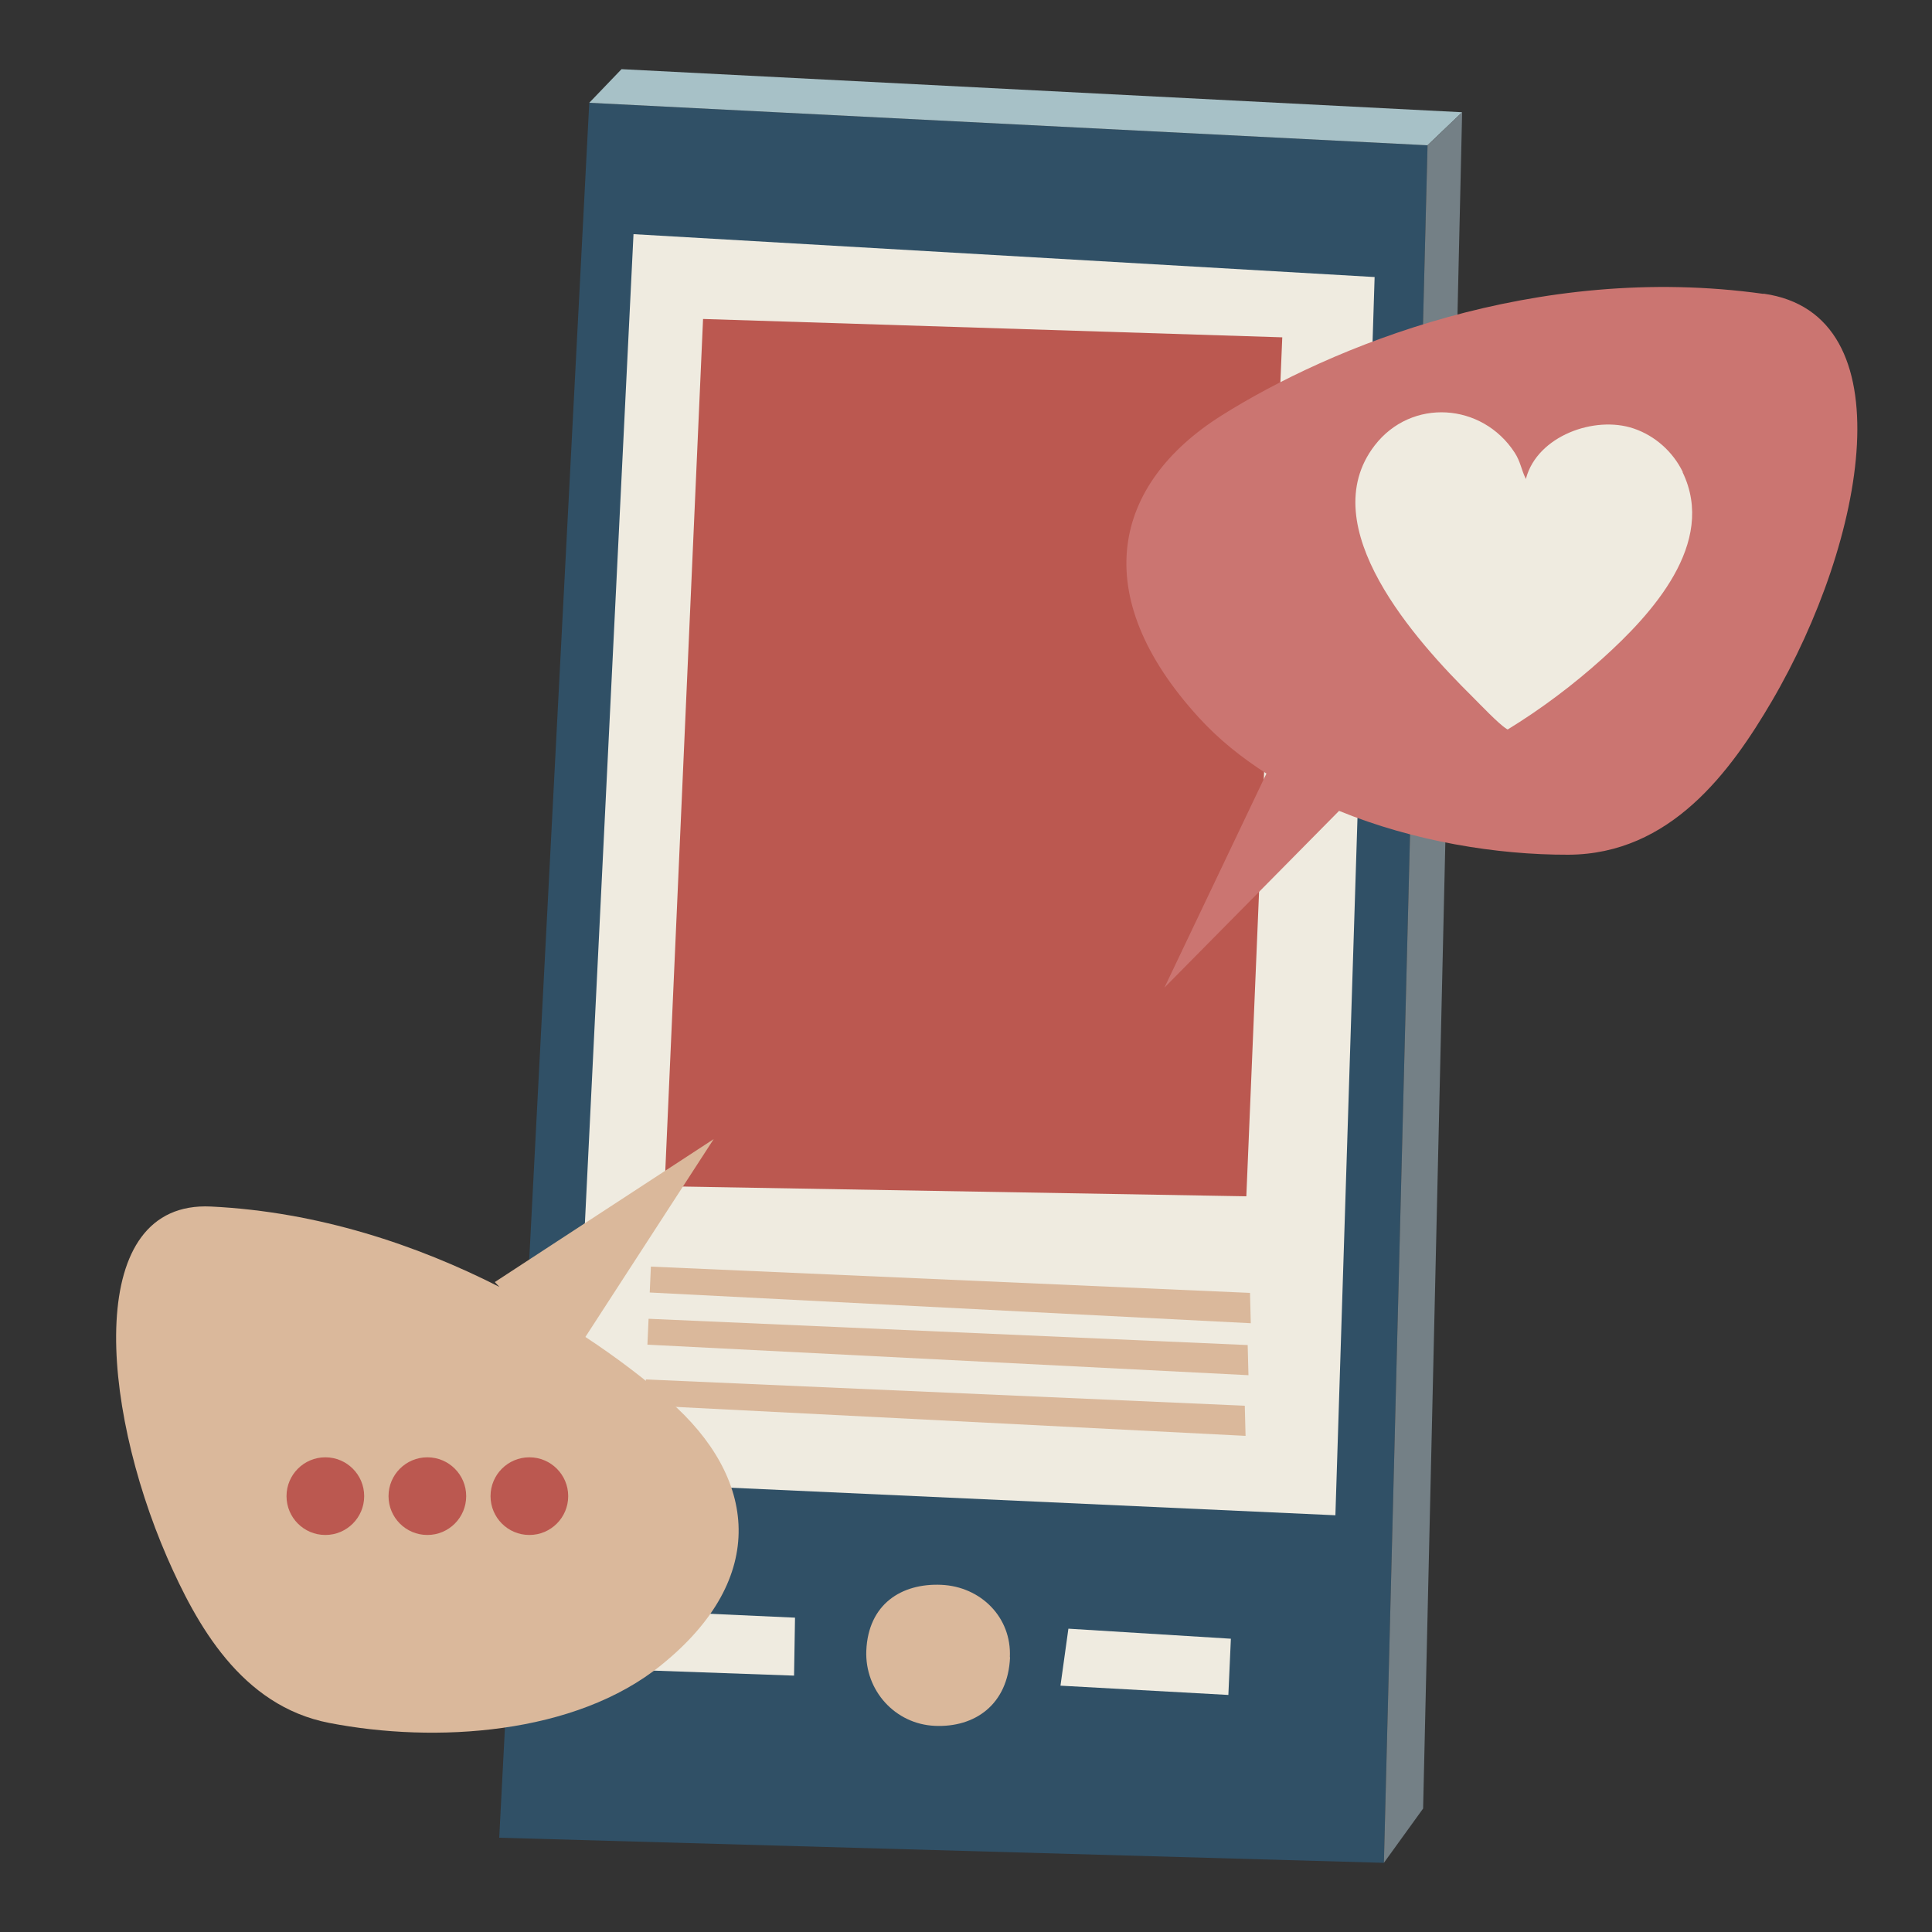
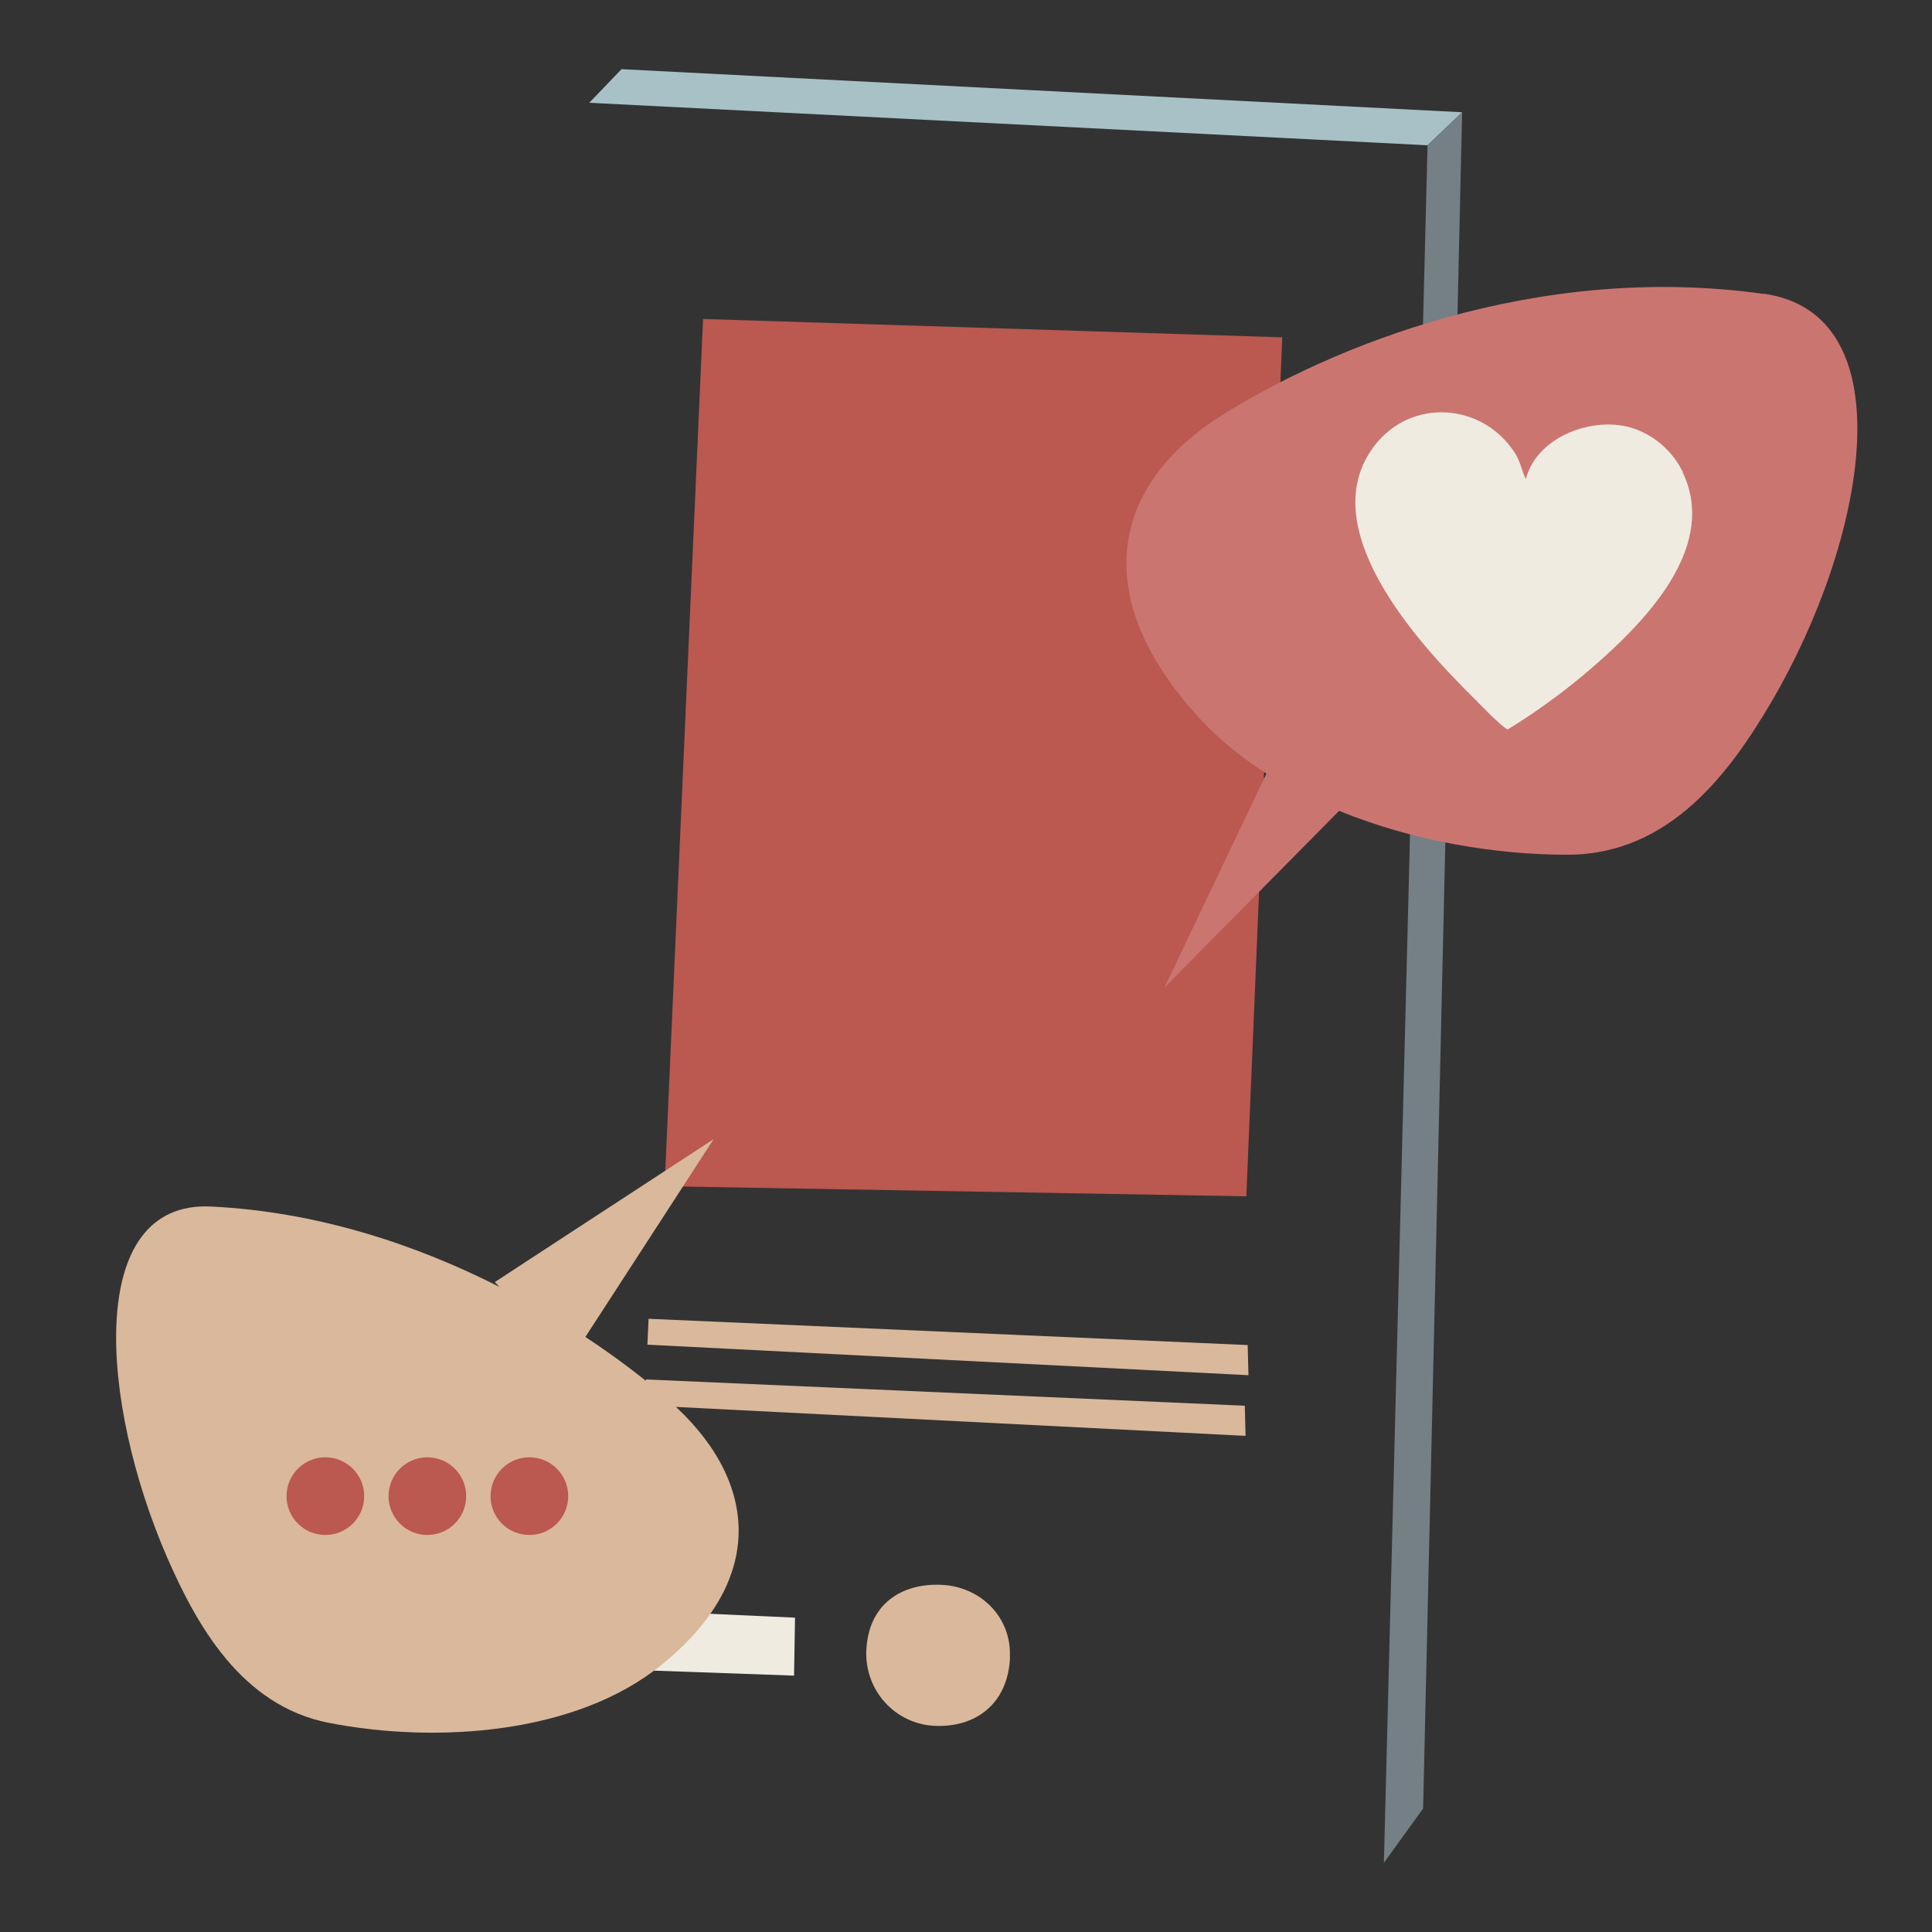
<svg xmlns="http://www.w3.org/2000/svg" id="Layer_1" viewBox="0 0 100 100">
  <rect x="0" y="0" width="100" height="100" fill="#333333" stroke="none" />
-   <polygon points="30.5 5.32 73.89 7.52 71.63 96.42 25.84 95.12 30.5 5.32" fill="#305066" />
-   <polygon points="32.79 12.12 71.15 14.34 69.12 78.43 29.62 76.63 32.79 12.12" fill="#efebe0" />
  <polygon points="33.89 83.4 41.15 83.73 41.1 86.73 33.25 86.45 33.42 83.38 33.89 83.4" fill="#efebe0" />
-   <polygon points="55.3 84.3 63.71 84.82 63.58 87.73 54.89 87.25 55.3 84.3" fill="#efebe0" />
  <path d="M52.28,85.78c-.11,2.46-1.83,3.64-3.89,3.55s-3.63-1.83-3.55-3.89c.1-2.42,1.83-3.5,3.88-3.41,2.05.09,3.65,1.69,3.55,3.75Z" fill="#dab89b" />
-   <polygon points="33.69 65.56 33.63 66.9 64.74 68.49 64.7 66.92 33.69 65.56" fill="#dab89b" />
  <polygon points="33.57 68.26 33.51 69.6 64.62 71.18 64.58 69.62 33.57 68.26" fill="#dab89b" />
  <polygon points="33.43 71.4 33.37 72.74 64.47 74.32 64.43 72.76 33.43 71.4" fill="#dab89b" />
  <polygon points="36.39 16.51 34.4 61.4 64.51 61.92 66.37 17.46 36.39 16.51" fill="#bb5850" />
  <polygon points="32.17 3.58 75.68 5.81 73.89 7.52 30.5 5.32 32.17 3.58" fill="#a7c1c7" />
  <polygon points="73.66 93.61 71.63 96.42 73.89 7.52 75.68 5.81 73.66 93.61" fill="#748086" />
  <path d="M91.27,15.21c-11.8-1.65-22.44,2.77-28.05,6.3-5.61,3.54-6.98,9.28-1.16,15.64,1.01,1.11,2.2,2.06,3.49,2.89l-5.28,11.08,9.04-9.15c3.87,1.58,8.17,2.28,11.86,2.27,5.3-.02,8.41-4.32,10.53-7.93,4.89-8.35,7.02-20.07-.42-21.11h0Z" fill="#cb7571" />
  <path d="M34.63,72.48c-1.17-1.03-2.63-2.16-4.33-3.28l6.64-10.24-11.33,7.4.24.25c-4.25-2.16-9.36-3.89-14.93-4.16-6.53-.32-5.75,10.15-2.27,18.16,1.51,3.45,3.82,7.69,8.4,8.57,5.46,1.06,12.72.62,17.18-3,5.61-4.53,4.93-9.72.39-13.69h0Z" fill="#dab89b" />
  <path d="M87.1,24.43c-.51-1.05-1.44-1.88-2.54-2.25-2.03-.69-4.98.39-5.57,2.57,0,.01,0,.02,0,.03-.04,0-.03-.03-.03-.03-.21-.42-.26-.86-.56-1.32-1.68-2.59-5.35-2.84-7.25-.37-3.23,4.2,2.18,10.15,5.06,13,.37.37,1.38,1.43,1.75,1.65.03.02.05.05.09.04,1.73-1.06,3.39-2.31,4.9-3.67,2.53-2.28,5.92-5.96,4.14-9.64Z" fill="#efebe0" />
  <path d="M24.13,77.44c0,1.11-.9,2.01-2.01,2.01s-2.01-.9-2.01-2.01.9-2.01,2.01-2.01,2.01.9,2.01,2.01ZM27.4,75.43c-1.11,0-2.01.9-2.01,2.01s.9,2.01,2.01,2.01,2.01-.9,2.01-2.01-.9-2.01-2.01-2.01ZM16.84,75.43c-1.11,0-2.01.9-2.01,2.01s.9,2.01,2.01,2.01,2.01-.9,2.01-2.01-.9-2.01-2.01-2.01Z" fill="#bb5850" />
</svg>